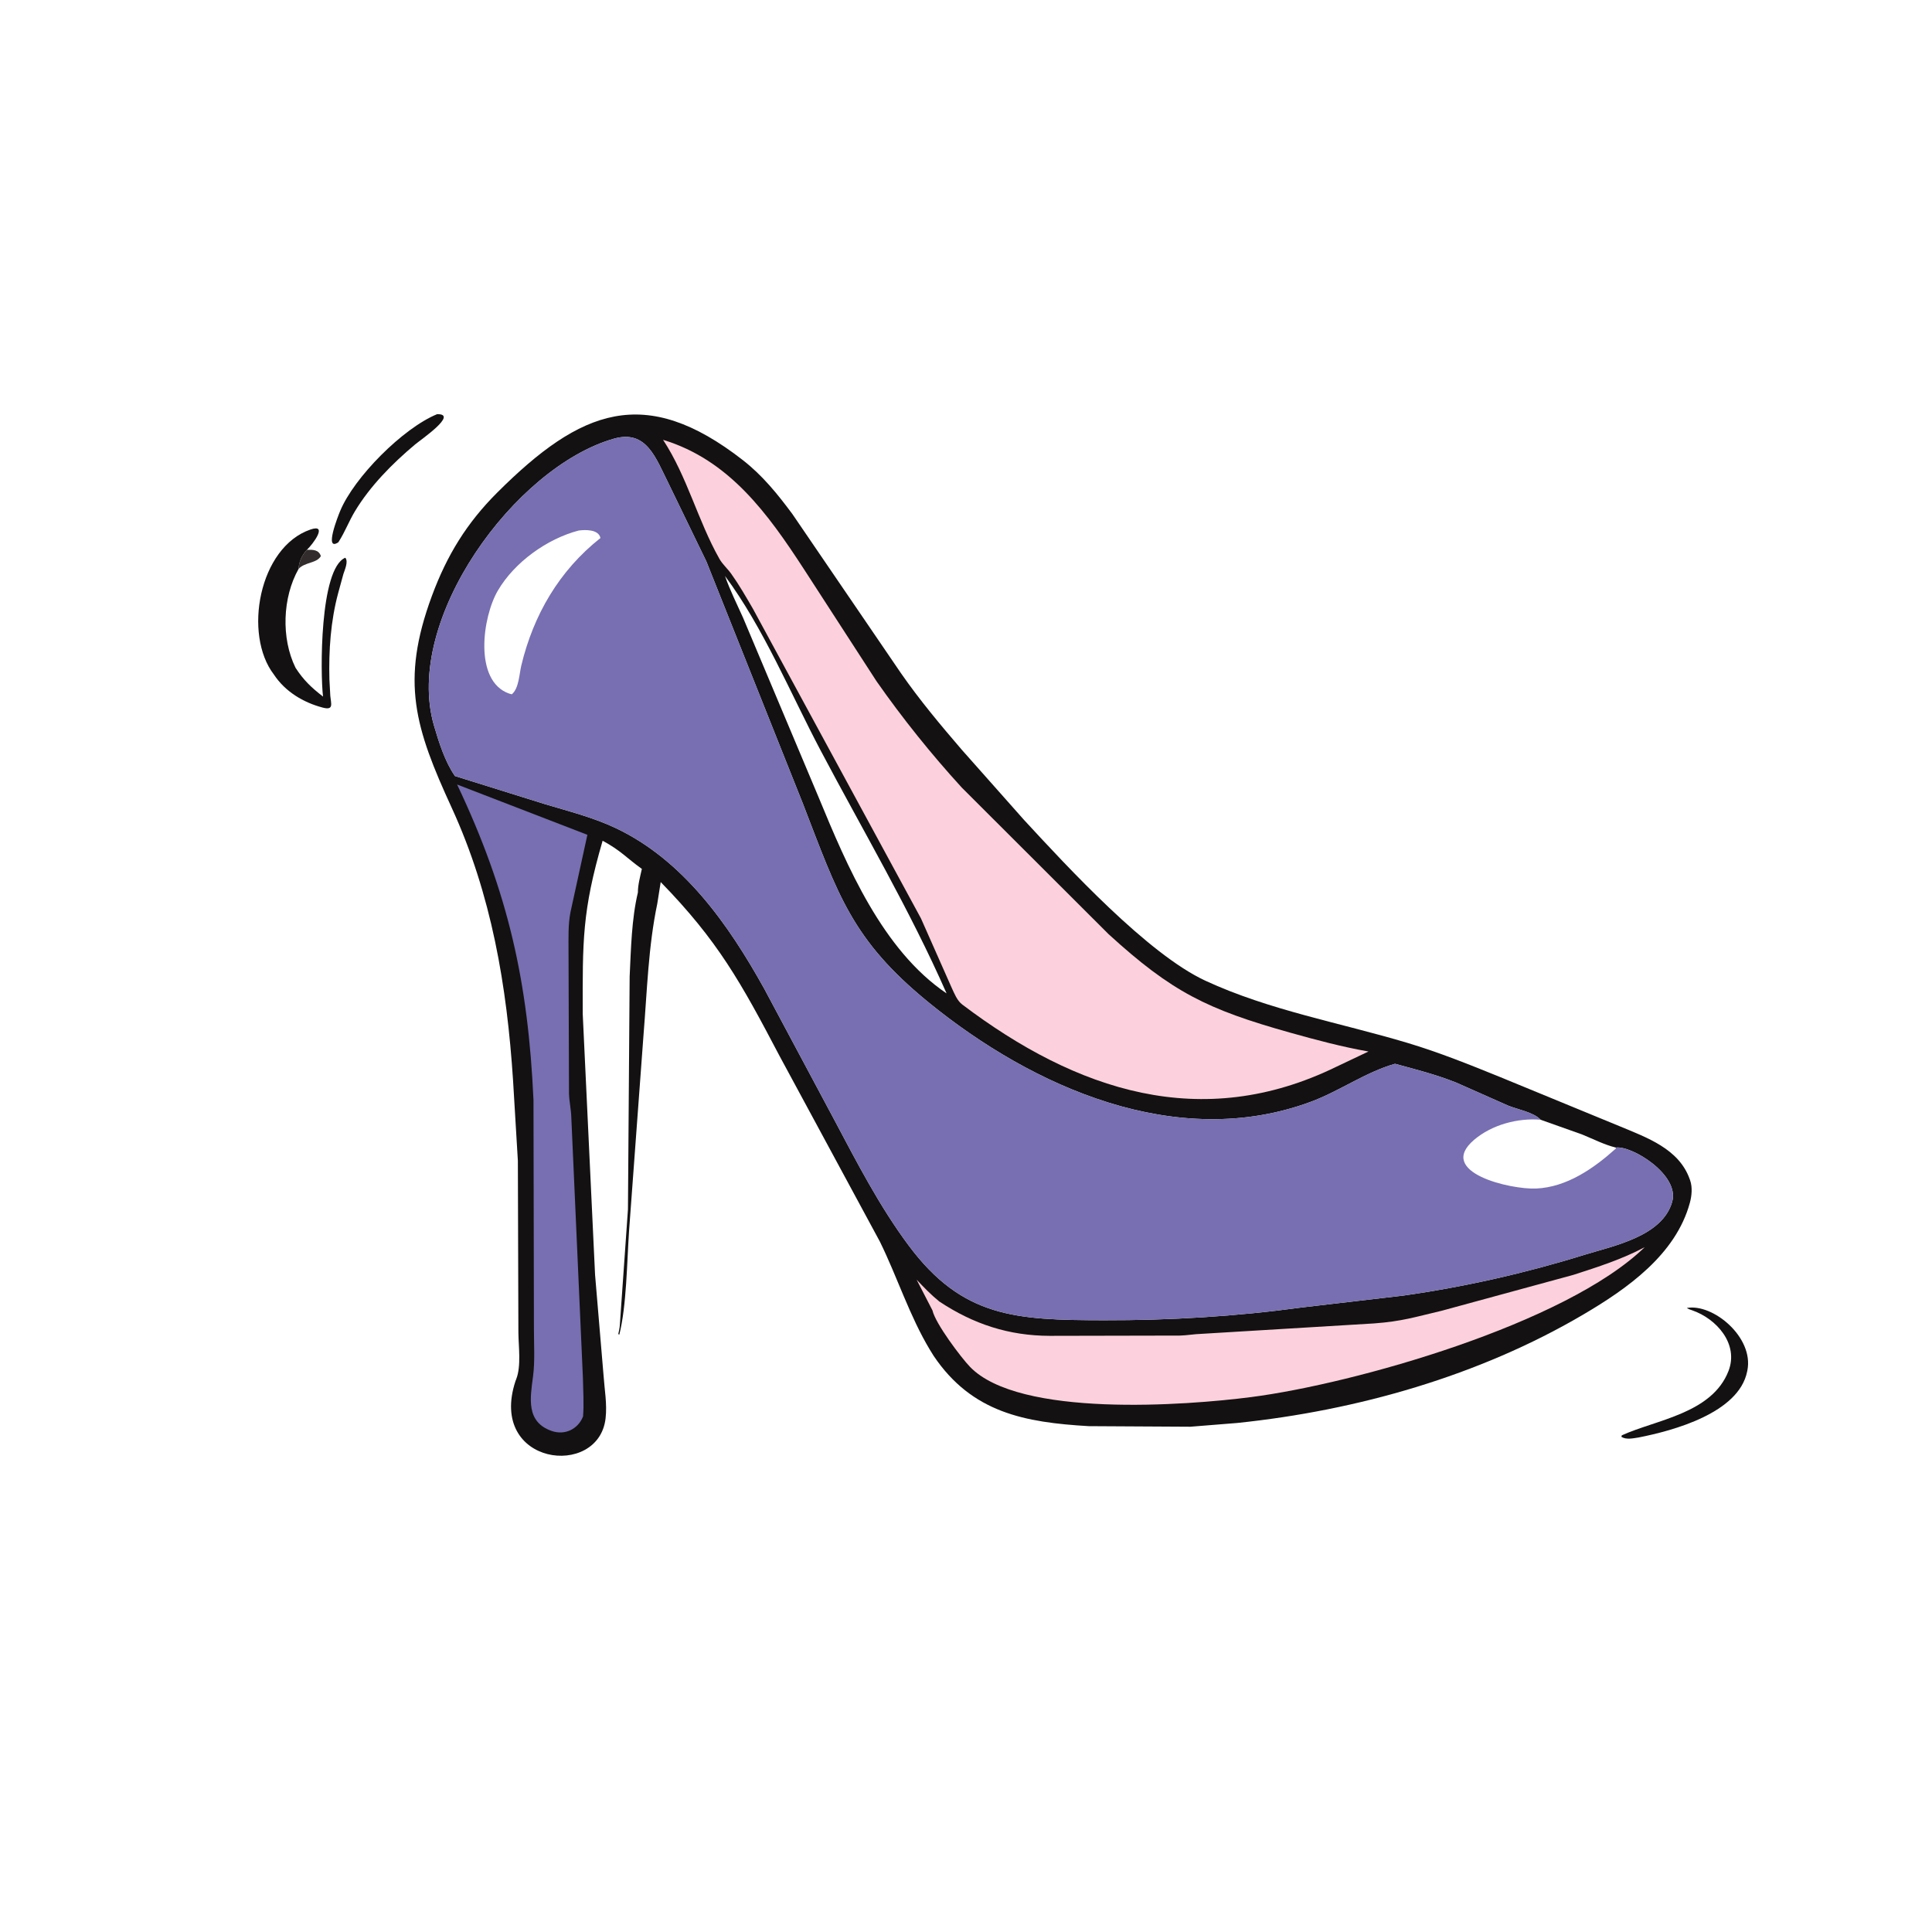
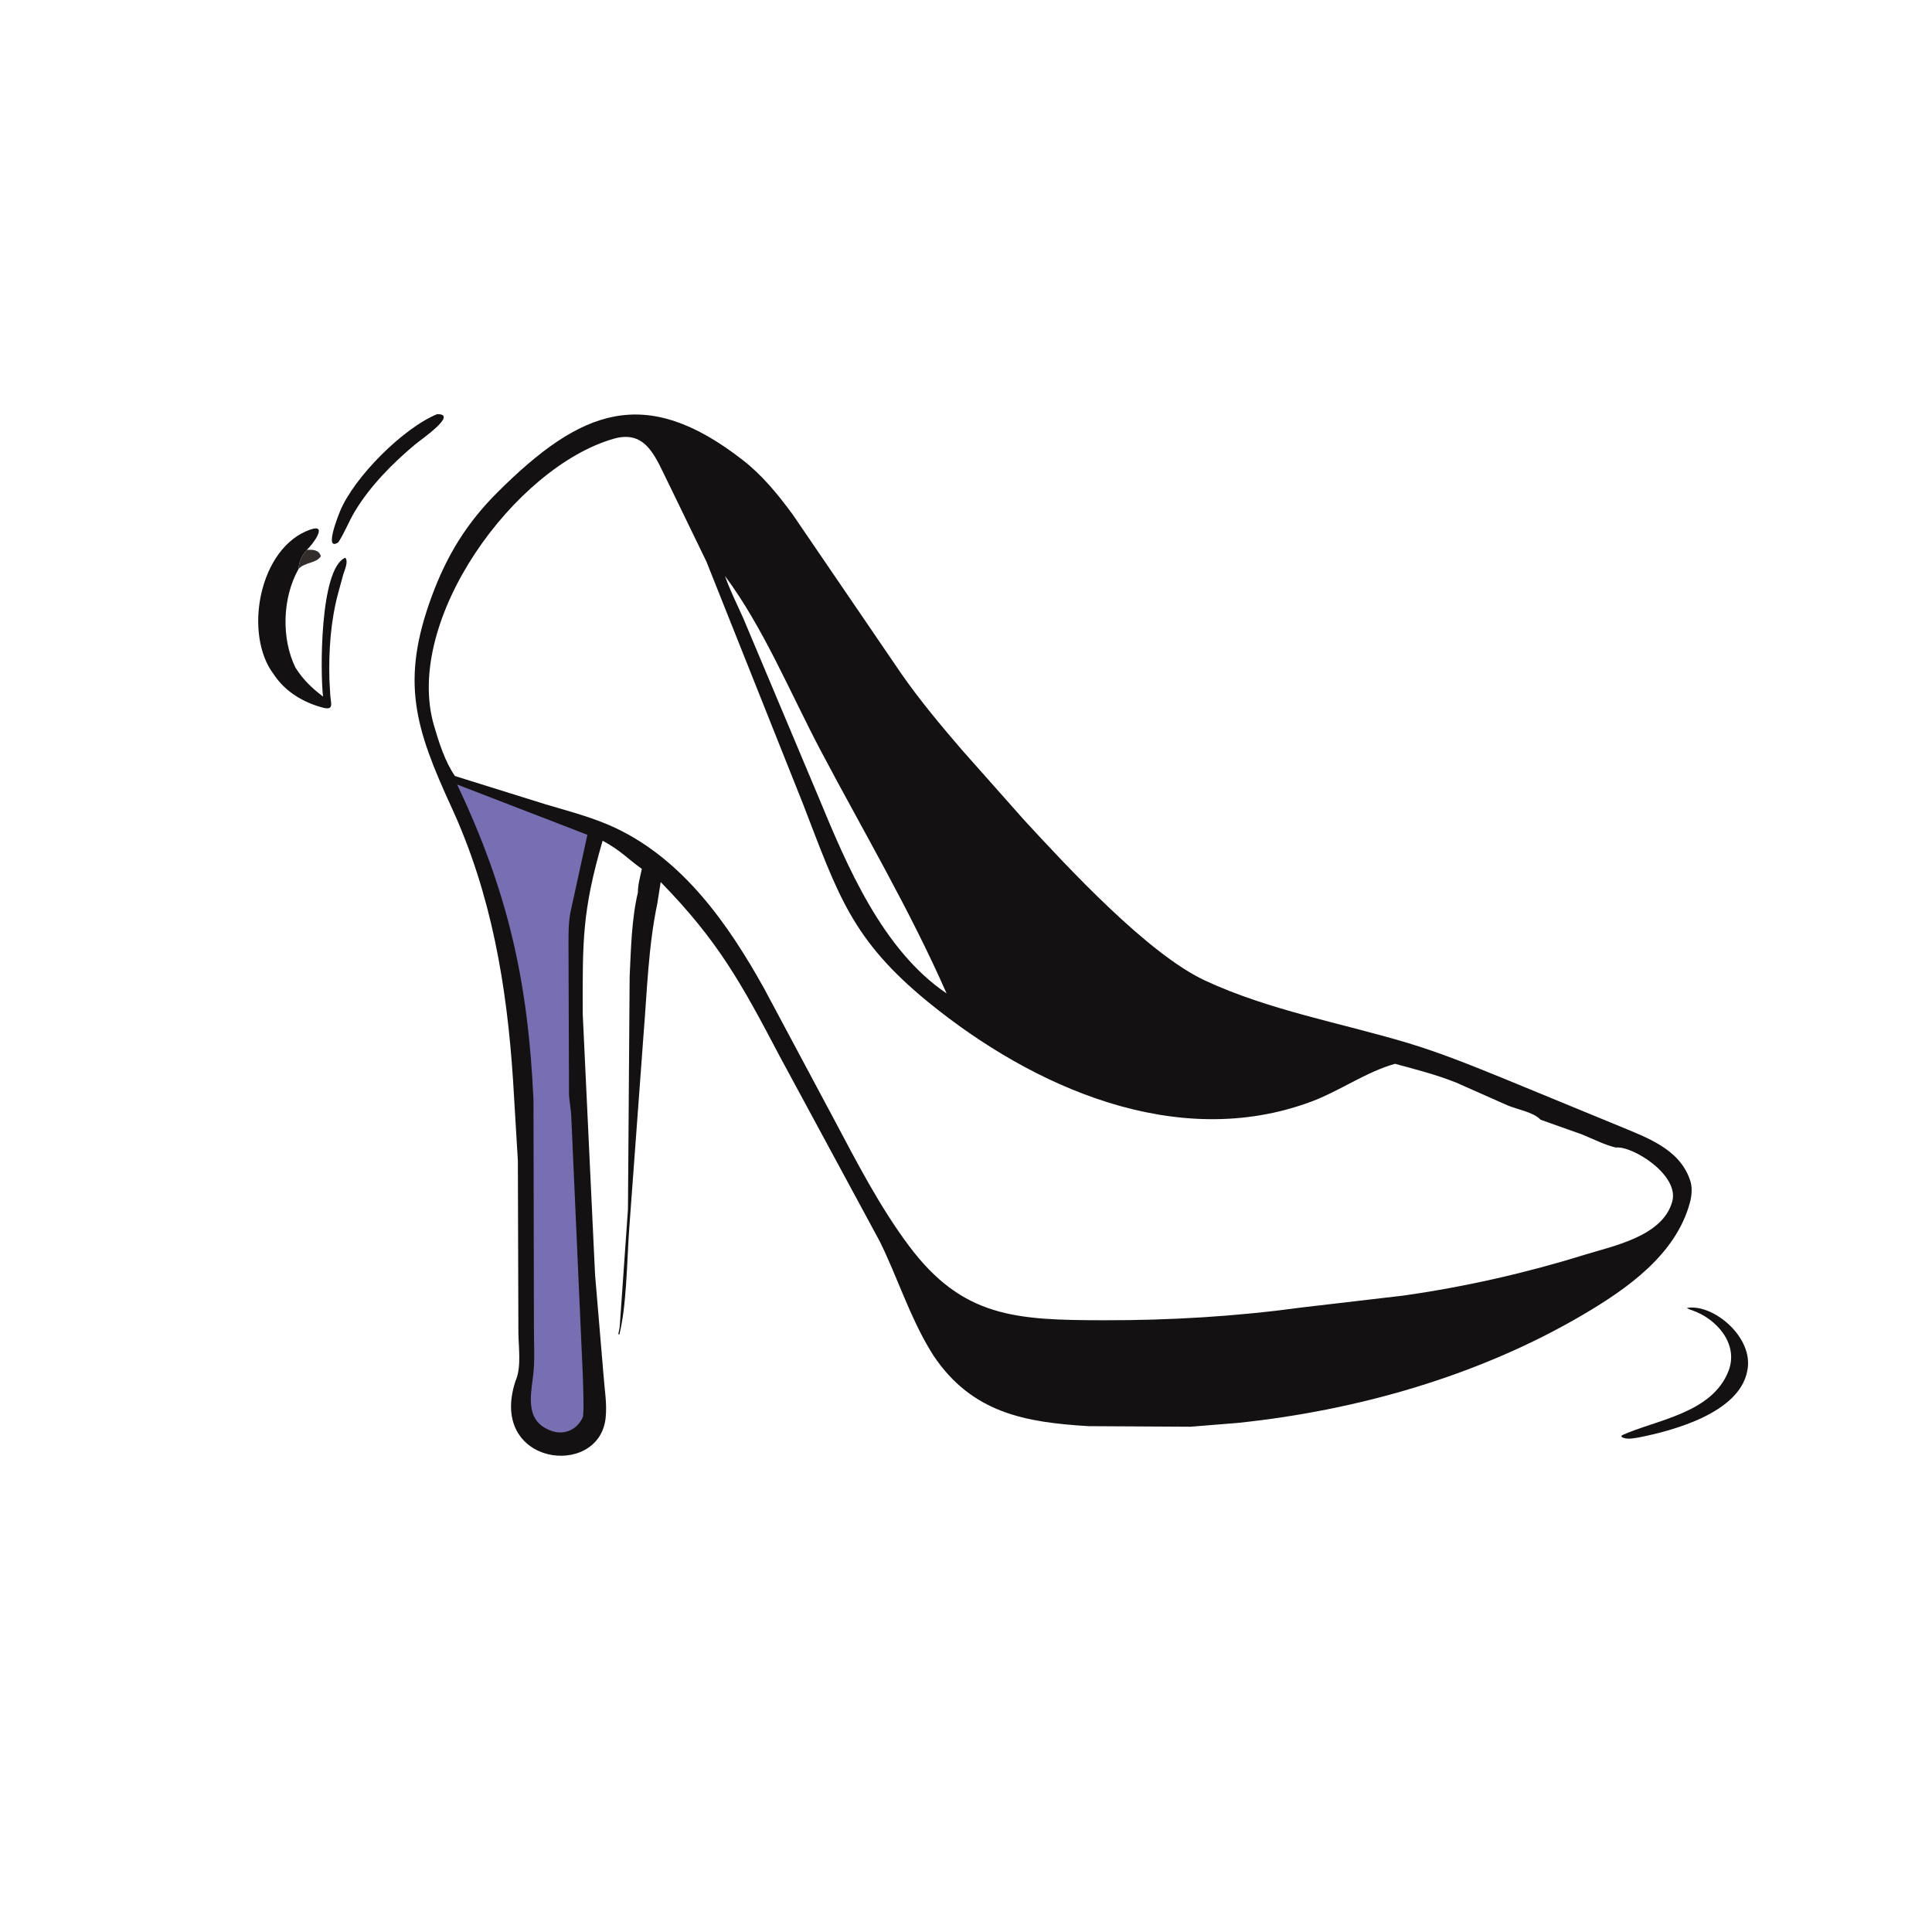
<svg xmlns="http://www.w3.org/2000/svg" version="1.1" style="display: block;" viewBox="0 0 2048 2048" width="640" height="640">
  <path transform="translate(0,0)" fill="rgb(50,45,44)" d="M 316.498 603.082 C 316.834 595.417 320.117 588.502 325.29 582.839 C 331.551 582.656 337.903 582.554 340.14 589.5 C 335.571 597.334 323.067 595.746 316.498 603.082 z" />
  <path transform="translate(0,0)" fill="rgb(19,17,17)" d="M 463.318 439.052 C 486.362 438.561 446.376 465.8 439.819 471.305 C 415.868 491.409 392.263 515.278 376.111 542.181 C 369.946 552.45 365.686 563.773 359.263 573.872 L 358.611 574.873 C 343.055 585.213 358.751 546.085 360.521 541.806 C 375.35 505.946 427.087 453.92 463.318 439.052 z" />
  <path transform="translate(0,0)" fill="rgb(19,17,17)" d="M 1788.15 1386.5 C 1815.99 1381.54 1859.24 1417.64 1852.3 1452.62 L 1852.01 1454 C 1843.09 1497.81 1773.83 1516.54 1737.02 1523.78 C 1731.06 1524.65 1723.96 1526.41 1718.72 1523.09 L 1719.19 1521.5 C 1755.47 1504.97 1814.82 1498.43 1832.3 1453.26 C 1843.34 1424.71 1819.69 1397.89 1793.69 1388.95 C 1792.01 1388.38 1790.55 1387.96 1789 1387.07 L 1788.15 1386.5 z" />
  <path transform="translate(0,0)" fill="rgb(19,17,17)" d="M 290.349 715.049 C 257.654 672.541 274.444 580.05 329.126 561.318 C 348.144 554.803 331.639 576.926 325.29 582.839 C 320.117 588.502 316.834 595.417 316.498 603.082 C 299.463 633.198 297.844 676.488 313.265 707.845 C 321.628 720.823 330.194 729.007 342.442 738.411 C 339.46 714.401 338.703 602.725 366 591.217 C 369.592 595.204 365.308 604.274 364.005 608.5 L 358.44 628.824 C 350.486 658.549 348.394 689.562 349.187 720.224 L 350.133 737.68 C 350.933 746.169 353.979 753.19 342.188 750.105 C 321.5 744.693 302.263 733.111 290.349 715.049 z" />
  <path transform="translate(0,0)" fill="rgb(19,17,17)" d="M 676.207 945.994 C 676.102 938.213 678.739 928.634 680.414 921.041 L 679.632 920.495 C 664.271 909.513 658.294 901.77 638.805 891.198 C 616.999 966.095 617.562 997.521 617.718 1074.84 L 630.793 1351.3 L 639.784 1457.93 C 640.812 1473.08 643.689 1488.27 641.943 1503.5 C 634.576 1567.78 517.144 1553.45 546.391 1464.13 L 547.274 1461.81 C 552.586 1448.15 549.687 1427.44 549.517 1412.8 L 548.959 1230.41 L 543.867 1145.34 C 537.331 1045.09 521.055 948.223 478.871 856.351 C 440.017 771.732 424.282 722.566 457.771 631.865 C 473.74 588.615 494.781 554.355 527.322 521.923 C 615.669 433.872 683.591 406.78 787.501 487.795 C 808.386 504.079 824.351 523.861 840.02 545 L 955.026 713.565 C 974.789 742.052 997.088 768.645 1019.65 794.912 L 1085.66 869.319 C 1131.54 918.994 1216.64 1011.29 1277.79 1039.61 C 1345.76 1071.09 1420.83 1084.18 1492.14 1105.56 C 1525.38 1115.52 1557.91 1128.6 1590.04 1141.65 L 1716.32 1193.62 C 1745.55 1205.84 1779.76 1217.65 1791.17 1250 L 1791.67 1251.4 C 1794.17 1258.78 1793.33 1267.61 1791.32 1275 C 1776.42 1330.01 1724.8 1366.14 1678.27 1393.51 C 1567.85 1458.46 1438.52 1495.22 1311.57 1508.4 L 1261.86 1512.39 L 1154.08 1511.78 C 1086.35 1507.81 1030.29 1497.54 989.715 1437.27 L 985.83 1431 C 964.094 1394.88 951.233 1353.83 932.694 1316.13 L 826.357 1119.37 C 785.276 1041.18 761.114 997.359 700.377 935.011 L 696.735 957.977 C 687.221 1003.38 685.971 1050.12 682.215 1096.21 L 666.817 1305 C 664.589 1337.92 664.159 1384.67 656.5 1414.76 L 655.412 1414.19 C 656.087 1411.01 656.874 1407.83 657.044 1404.58 L 665.659 1281.97 L 667.455 1035.13 C 668.88 1006.03 669.452 974.381 676.207 945.994 z M 1712.86 1216.47 C 1700.66 1213.51 1688.55 1207.24 1676.93 1202.52 L 1633.06 1186.96 L 1632.44 1186.3 C 1625.04 1178.95 1608.31 1175.94 1598.53 1171.94 L 1543.59 1147.58 C 1522.26 1139.1 1500.84 1133.64 1478.76 1127.66 C 1447.59 1136.52 1420 1156.64 1389.5 1167.95 C 1247.58 1220.57 1095.05 1152.78 984.408 1062.64 C 902.656 996.035 888.503 948.614 851.124 851.951 L 748.819 595.25 L 709.106 513.354 C 695.181 485.827 685.681 455.044 650.601 465.068 C 545.826 495.004 427.513 657.022 459.996 768.946 C 465.039 786.32 471.825 807.763 482.296 822.631 L 578.293 852.608 C 603.156 860.018 628.912 866.565 652.444 877.679 C 724.544 911.728 772.415 980.211 810.09 1048 L 884.319 1186.92 C 908.495 1232.46 932.265 1278.68 963.145 1320.14 C 1020.3 1396.88 1076.97 1399.33 1170.02 1399.52 C 1240.29 1399.66 1310.06 1395.51 1379.71 1386 L 1487.53 1373.39 C 1552.12 1364.23 1616.75 1349.67 1679.03 1330.33 C 1709.97 1320.72 1762.43 1310.74 1772.64 1273.73 C 1780.5 1245.26 1729.82 1214.19 1712.86 1216.47 z M 768.52 610.555 C 773.793 625.71 781.102 640.169 787.658 654.795 L 867.835 845.303 C 897.783 917.859 935.56 1007.24 1003.41 1053.04 C 964.403 964.36 915.207 881.292 870.01 795.742 C 838.119 735.38 809.266 665.265 768.52 610.555 z" />
  <path transform="translate(0,0)" fill="rgb(119,111,177)" d="M 484.556 831.615 L 622.658 884.922 L 604.736 966.911 C 602.114 980.233 602.694 994.768 602.662 1008.31 L 603.178 1159.57 C 603.461 1167.77 605.337 1175.91 605.586 1184 L 617.911 1460.5 C 618.129 1474.07 619.145 1487.99 618.055 1501.5 C 612.834 1514.87 598.917 1521.71 585 1516.95 C 557.284 1507.46 562.031 1482.02 565.035 1459.08 C 567.171 1442.78 565.957 1425.03 565.983 1408.58 L 565.51 1166.07 C 559.875 1041.33 538.987 946.292 484.556 831.615 z" />
-   <path transform="translate(0,0)" fill="rgb(252,209,221)" d="M 995.643 1379.61 C 1032.03 1403.73 1069.54 1415.93 1112.77 1416.05 L 1250.5 1415.77 C 1258.35 1415.6 1266.09 1414.11 1273.94 1413.91 L 1456.41 1402.89 C 1486.42 1400.69 1499.91 1396.08 1528.31 1389.44 L 1667.97 1351.37 C 1694.04 1342.94 1719.18 1334.96 1743.46 1322.07 C 1659.59 1403.47 1435.73 1466.79 1326.61 1480.92 C 1256.89 1489.95 1080.38 1502.97 1028.23 1448.91 C 1018.79 1439.12 991.571 1403.02 988.464 1389.1 L 971.652 1356.52 C 979.399 1364.71 986.847 1372.48 995.643 1379.61 z" />
-   <path transform="translate(0,0)" fill="rgb(252,209,221)" d="M 702.869 466.244 C 773.034 487.547 813.986 544.595 851.999 603 L 929.143 722.121 C 956.719 761.509 987.171 799.485 1019.62 834.972 L 1175.06 990.169 C 1242.25 1051.57 1279.56 1069.96 1367.56 1094.64 C 1395.07 1102.36 1422.48 1109.69 1450.65 1114.64 L 1416.59 1130.81 C 1273.88 1200.51 1141.16 1156.48 1020.05 1064.86 C 1014.55 1060.7 1011.63 1053.08 1008.78 1046.99 L 976.27 973.57 L 797.965 645 C 790.727 632.589 783.439 619.864 775.085 608.172 C 771.171 602.694 765.925 598.252 762.599 592.375 C 739.736 551.981 728.517 505.256 702.869 466.244 z" />
-   <path transform="translate(0,0)" fill="rgb(119,111,177)" d="M 1712.86 1216.47 C 1729.82 1214.19 1780.5 1245.26 1772.64 1273.73 C 1762.43 1310.74 1709.97 1320.72 1679.03 1330.33 C 1616.75 1349.67 1552.12 1364.23 1487.53 1373.39 L 1379.71 1386 C 1310.06 1395.51 1240.29 1399.66 1170.02 1399.52 C 1076.97 1399.33 1020.3 1396.88 963.145 1320.14 C 932.265 1278.68 908.495 1232.46 884.319 1186.92 L 810.09 1048 C 772.415 980.211 724.544 911.728 652.444 877.679 C 628.912 866.565 603.156 860.018 578.293 852.608 L 482.296 822.631 C 471.825 807.763 465.039 786.32 459.996 768.946 C 427.513 657.022 545.826 495.004 650.601 465.068 C 685.681 455.044 695.181 485.827 709.106 513.354 L 748.819 595.25 L 851.124 851.951 C 888.503 948.614 902.656 996.035 984.408 1062.64 C 1095.05 1152.78 1247.58 1220.57 1389.5 1167.95 C 1420 1156.64 1447.59 1136.52 1478.76 1127.66 C 1500.84 1133.64 1522.26 1139.1 1543.59 1147.58 L 1598.53 1171.94 C 1608.31 1175.94 1625.04 1178.95 1632.44 1186.3 L 1633.06 1186.96 L 1676.93 1202.52 C 1688.55 1207.24 1700.66 1213.51 1712.86 1216.47 z M 1712.86 1216.47 C 1700.66 1213.51 1688.55 1207.24 1676.93 1202.52 L 1633.06 1186.96 C 1608.82 1184.96 1581.46 1192.24 1562.63 1208.25 C 1521.88 1242.89 1601.69 1261.12 1628.35 1259.9 C 1661 1258.42 1689.41 1238.57 1712.86 1217.52 L 1712.86 1216.47 z M 613.419 562.39 C 579.889 571.161 545.438 595.915 527.823 625.921 C 511.194 654.247 502.145 721.837 539.5 735.138 L 542.5 735.999 C 550.04 729.974 550.502 714.224 552.595 705.492 C 565.442 651.891 592.754 604.869 636.5 570.334 C 634.573 561.003 620.36 561.441 613.419 562.39 z" />
</svg>